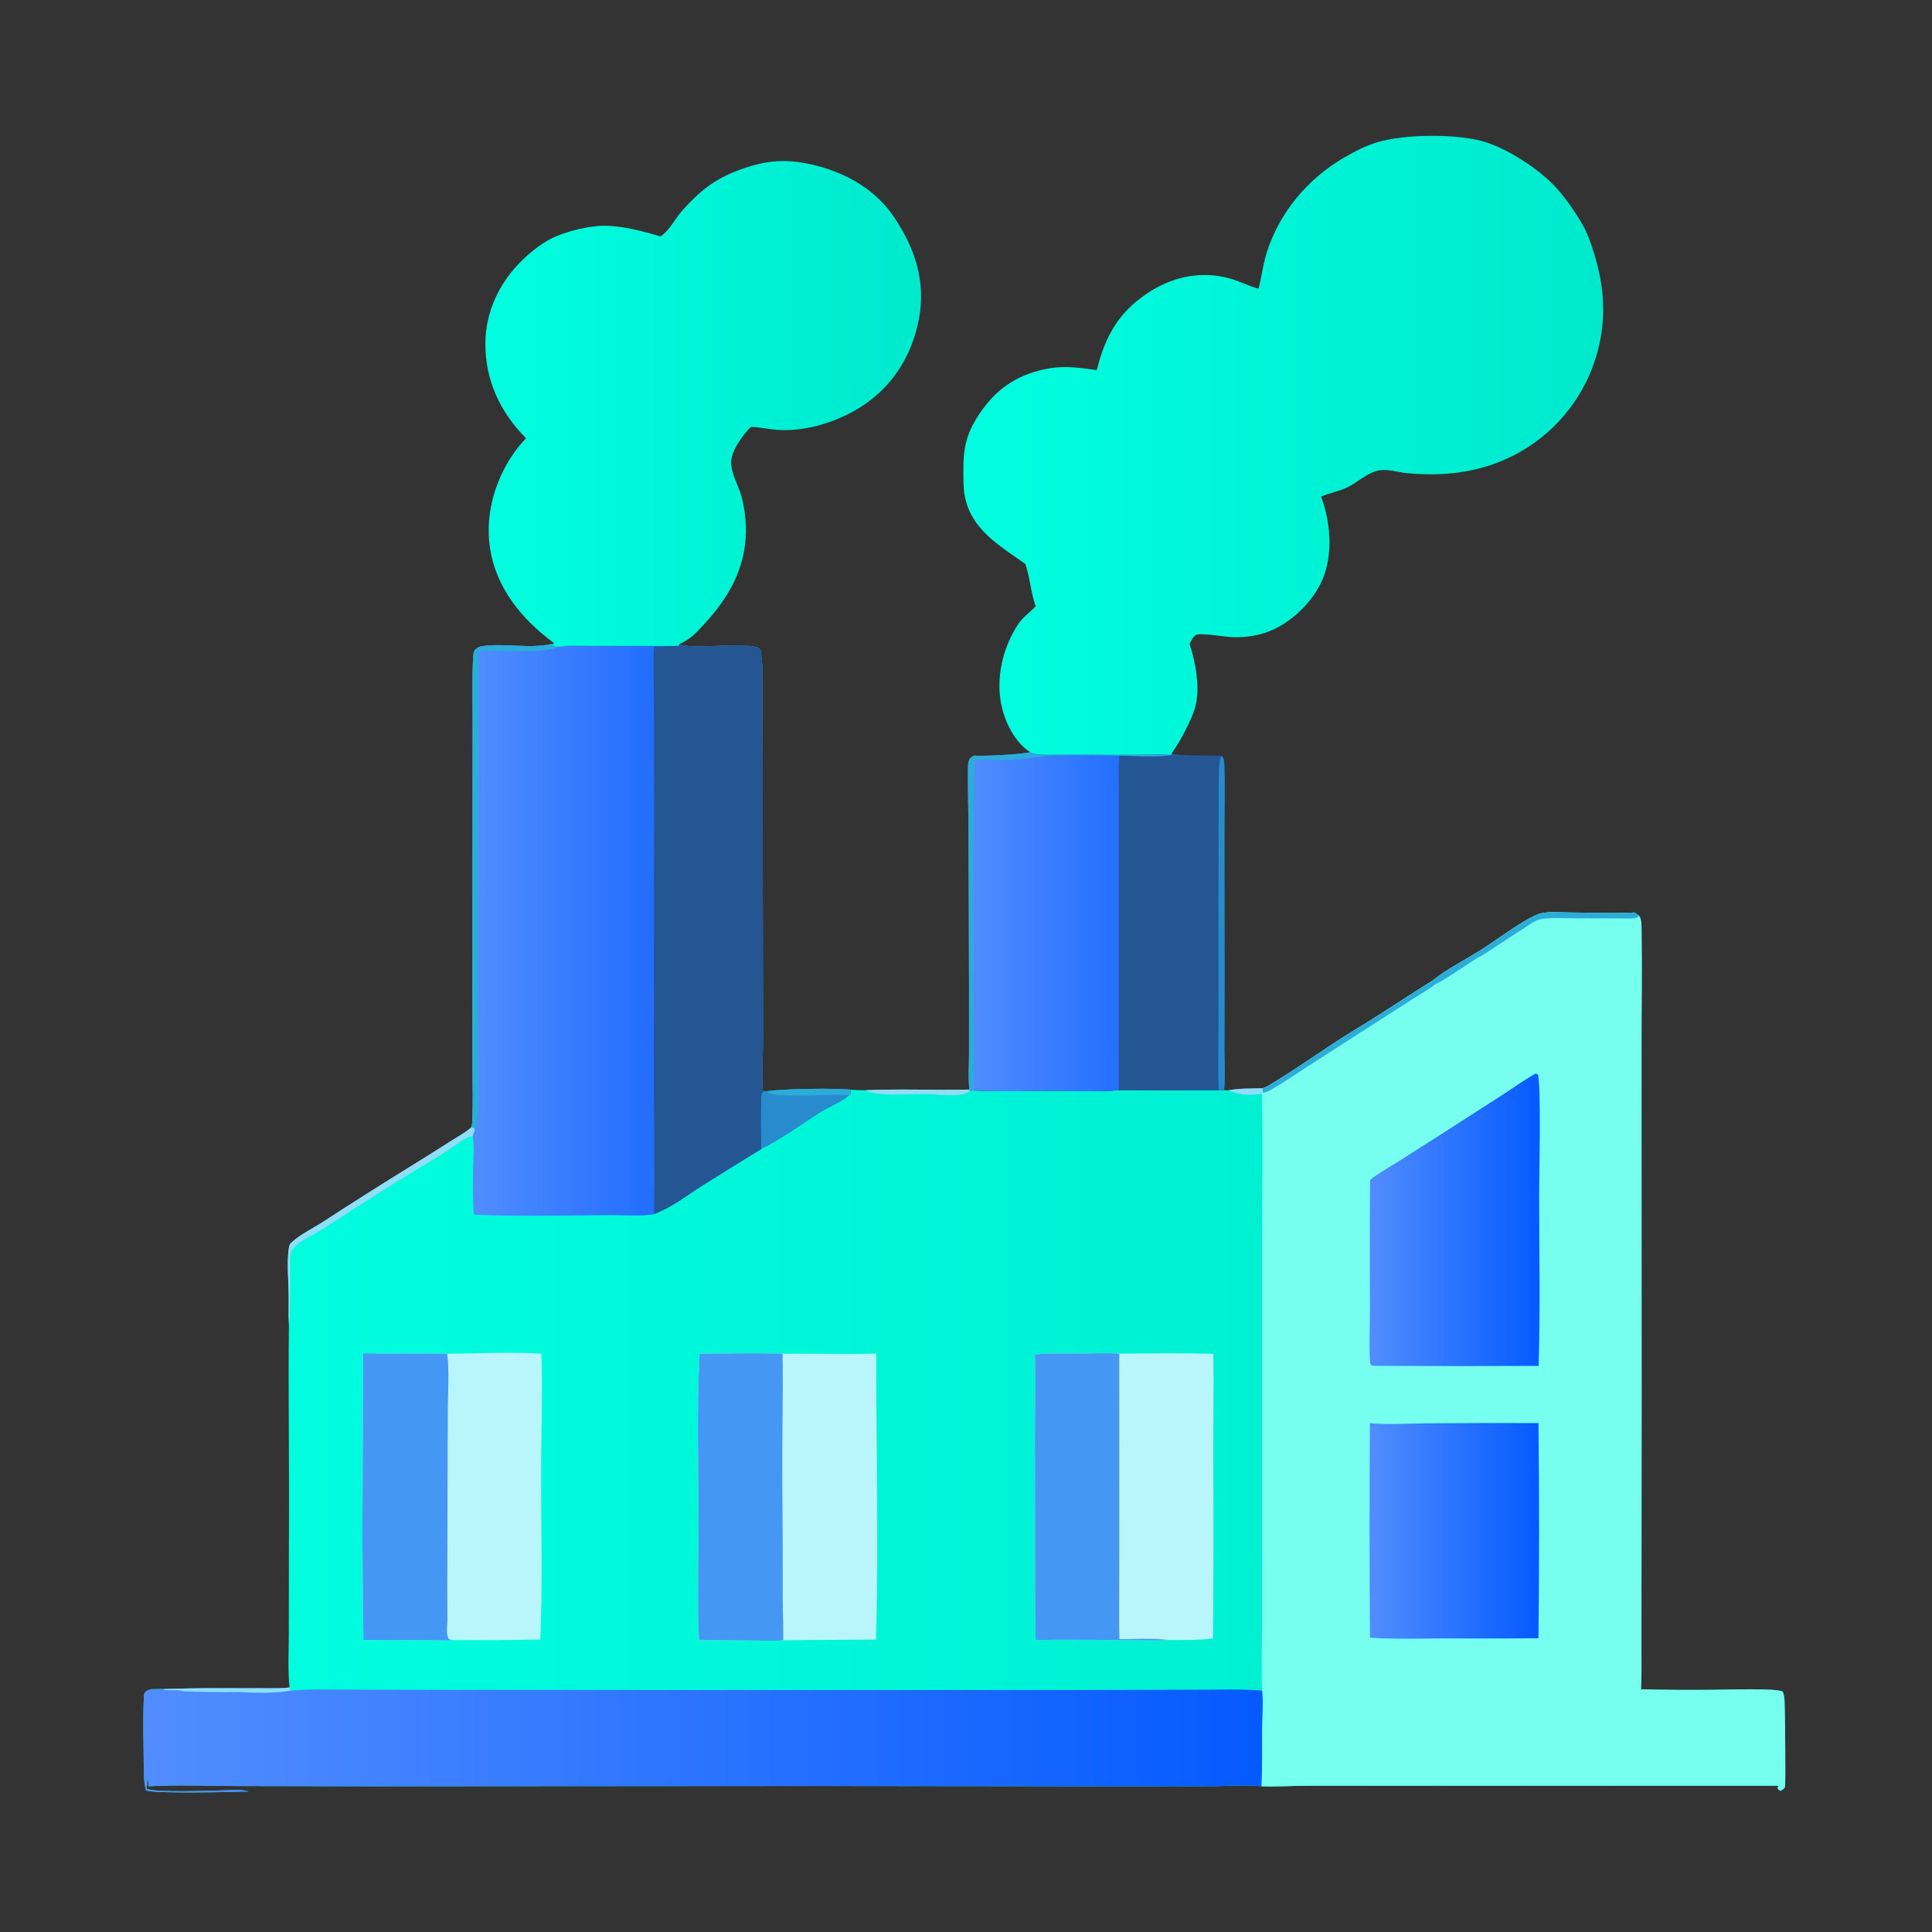
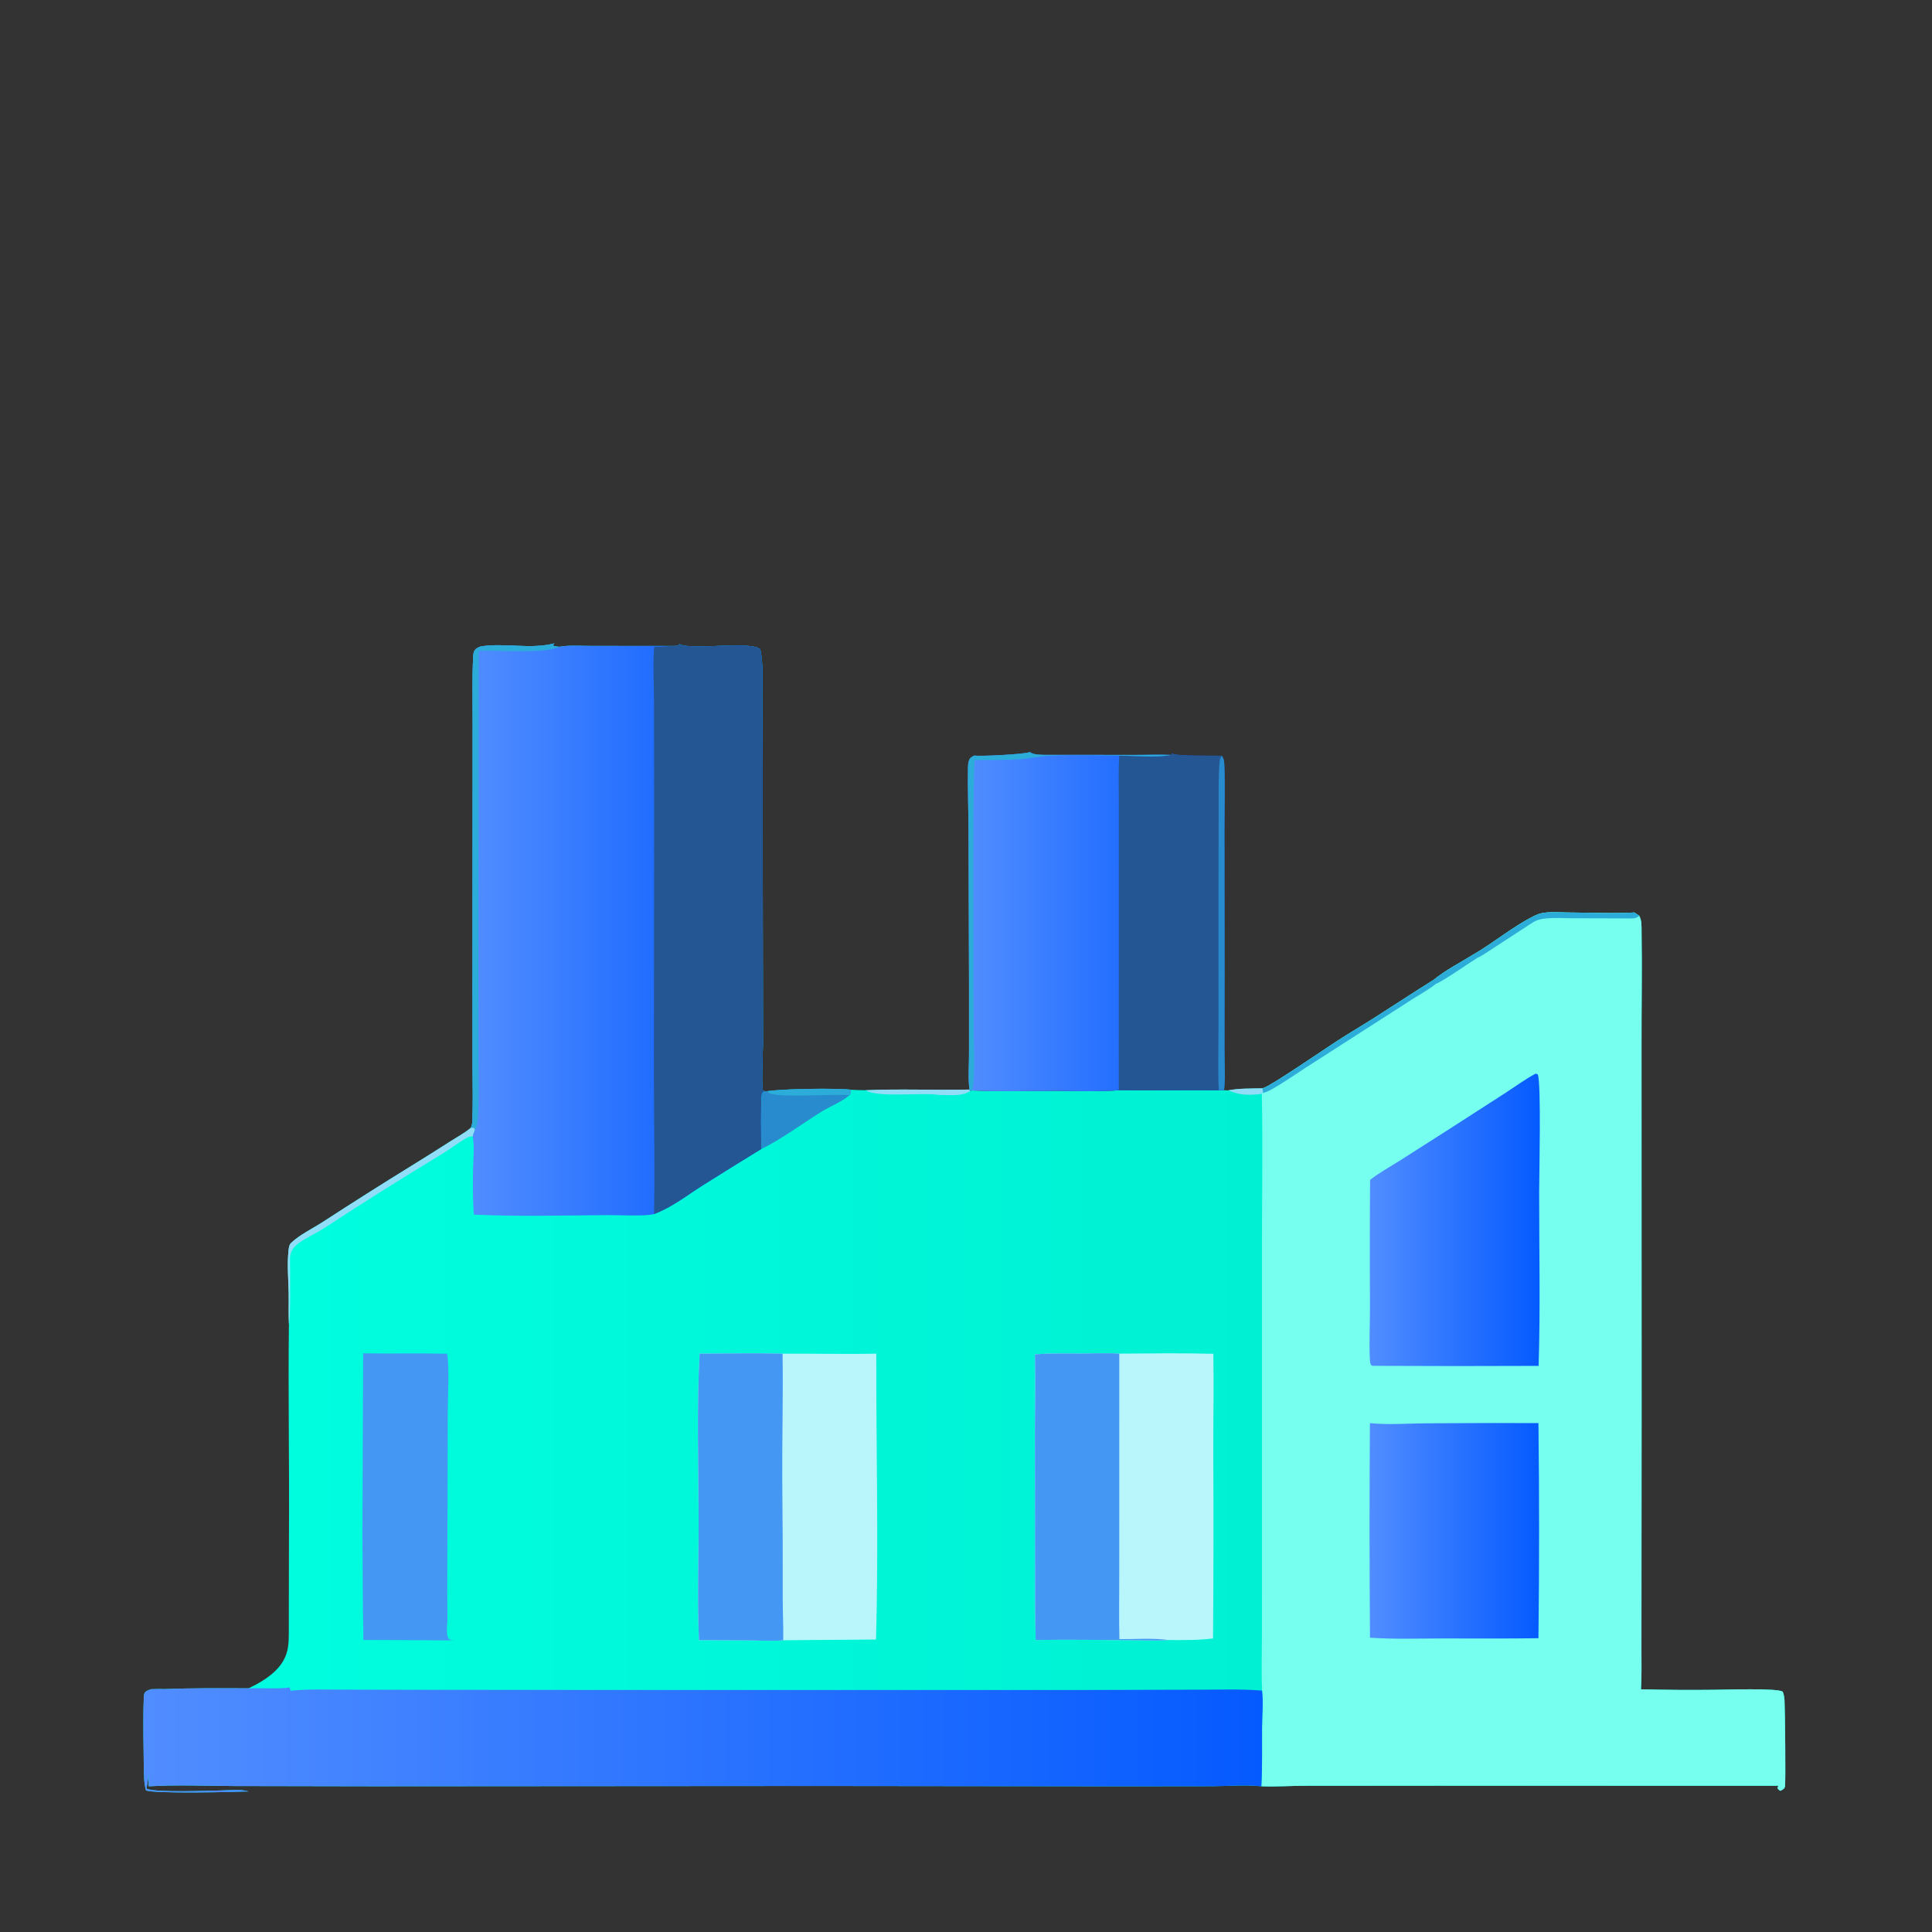
<svg xmlns="http://www.w3.org/2000/svg" width="50" height="50" viewBox="0 0 50 50" fill="none">
  <rect x="0" y="0" width="50" height="50" fill="#333333" stroke="none" />
-   <path d="M17.316 16.718C17.404 16.719 17.488 16.721 17.574 16.703L17.579 16.665C17.588 16.669 17.597 16.674 17.607 16.678C17.931 16.828 19.472 16.578 19.677 16.807C19.758 17.189 19.727 17.61 19.729 17.999L19.736 19.775L19.746 27.023C19.746 27.22 19.697 28.115 19.748 28.228L19.791 28.239L19.861 28.24C20.268 28.177 21.645 28.157 22.026 28.203C22.151 28.209 22.276 28.215 22.402 28.215C23.298 28.176 24.195 28.218 25.089 28.198L25.105 28.237L25.154 28.22C25.864 28.256 26.586 28.232 27.297 28.232C27.799 28.232 28.466 28.258 28.953 28.215C29.816 28.226 30.679 28.209 31.541 28.213H31.678L31.784 28.22C32.072 28.163 32.383 28.174 32.676 28.165C32.688 28.161 32.699 28.157 32.711 28.153C32.904 28.092 34.295 27.142 34.567 26.965C34.904 26.745 35.25 26.543 35.589 26.328C36.095 26.006 36.594 25.675 37.103 25.358C37.41 25.107 37.778 24.92 38.115 24.712C38.65 24.404 39.135 23.992 39.685 23.714C39.775 23.668 39.858 23.637 39.958 23.623C40.157 23.596 40.376 23.615 40.577 23.616C41.137 23.616 41.714 23.649 42.272 23.617L42.298 23.616L42.423 23.701C42.493 23.825 42.481 23.975 42.483 24.114C42.499 25.114 42.479 26.116 42.482 27.117L42.484 36.366L42.481 41.042L42.48 42.7C42.479 43.038 42.489 43.38 42.468 43.719C43.098 43.735 43.729 43.739 44.359 43.732C44.619 43.731 46.024 43.681 46.138 43.783C46.168 43.861 46.179 43.936 46.183 44.019C46.193 44.216 46.219 46.164 46.192 46.245C46.172 46.305 46.127 46.318 46.076 46.347C46.033 46.32 46.021 46.316 46 46.271L46.024 46.215L37.174 46.213L33.84 46.215C33.443 46.214 33.039 46.244 32.644 46.229C32.24 46.186 31.806 46.224 31.398 46.227L29.061 46.23L21.223 46.221L9.66 46.229L6.03 46.222C5.306 46.218 4.569 46.186 3.847 46.23C3.849 46.118 3.845 46.006 3.842 45.894C3.836 46.011 3.826 46.116 3.801 46.23C3.792 46.271 3.793 46.254 3.799 46.293C4.032 46.398 5.409 46.343 5.75 46.336C5.962 46.332 6.231 46.299 6.433 46.362C6.089 46.377 3.967 46.426 3.777 46.334C3.75 46.237 3.737 46.14 3.731 46.039C3.717 45.796 3.692 43.939 3.734 43.835C3.765 43.758 3.838 43.744 3.908 43.716C4.017 43.715 4.13 43.709 4.239 43.714C4.97 43.686 5.699 43.69 6.431 43.694C6.694 43.684 7.276 43.712 7.494 43.671C7.445 43.216 7.474 42.737 7.474 42.279L7.478 39.804C7.492 37.96 7.454 36.115 7.477 34.271C7.462 34 7.476 33.724 7.47 33.452C7.463 33.1 7.429 32.726 7.466 32.375C7.473 32.307 7.479 32.22 7.531 32.169C7.748 31.958 8.105 31.787 8.365 31.617C9.117 31.128 9.875 30.648 10.639 30.177C10.98 29.968 11.316 29.754 11.653 29.539C11.824 29.43 12.01 29.331 12.167 29.203C12.172 29.198 12.178 29.194 12.183 29.189C12.21 29.133 12.22 29.089 12.223 29.026C12.245 28.569 12.232 28.108 12.23 27.65L12.229 25.601L12.233 18.697C12.234 18.444 12.214 16.995 12.264 16.874C12.299 16.789 12.354 16.765 12.432 16.732C13.048 16.627 13.718 16.814 14.346 16.651L14.308 16.704C14.358 16.733 14.413 16.733 14.469 16.739C14.725 16.691 15.052 16.718 15.314 16.716L17.316 16.718Z" fill="url(#paint0_linear_1852_196)" />
+   <path d="M17.316 16.718C17.404 16.719 17.488 16.721 17.574 16.703L17.579 16.665C17.588 16.669 17.597 16.674 17.607 16.678C17.931 16.828 19.472 16.578 19.677 16.807C19.758 17.189 19.727 17.61 19.729 17.999L19.736 19.775L19.746 27.023C19.746 27.22 19.697 28.115 19.748 28.228L19.791 28.239L19.861 28.24C20.268 28.177 21.645 28.157 22.026 28.203C22.151 28.209 22.276 28.215 22.402 28.215C23.298 28.176 24.195 28.218 25.089 28.198L25.105 28.237L25.154 28.22C25.864 28.256 26.586 28.232 27.297 28.232C27.799 28.232 28.466 28.258 28.953 28.215C29.816 28.226 30.679 28.209 31.541 28.213H31.678L31.784 28.22C32.072 28.163 32.383 28.174 32.676 28.165C32.688 28.161 32.699 28.157 32.711 28.153C32.904 28.092 34.295 27.142 34.567 26.965C34.904 26.745 35.25 26.543 35.589 26.328C36.095 26.006 36.594 25.675 37.103 25.358C37.41 25.107 37.778 24.92 38.115 24.712C38.65 24.404 39.135 23.992 39.685 23.714C39.775 23.668 39.858 23.637 39.958 23.623C40.157 23.596 40.376 23.615 40.577 23.616C41.137 23.616 41.714 23.649 42.272 23.617L42.298 23.616L42.423 23.701C42.493 23.825 42.481 23.975 42.483 24.114C42.499 25.114 42.479 26.116 42.482 27.117L42.484 36.366L42.481 41.042L42.48 42.7C42.479 43.038 42.489 43.38 42.468 43.719C43.098 43.735 43.729 43.739 44.359 43.732C44.619 43.731 46.024 43.681 46.138 43.783C46.168 43.861 46.179 43.936 46.183 44.019C46.193 44.216 46.219 46.164 46.192 46.245C46.172 46.305 46.127 46.318 46.076 46.347C46.033 46.32 46.021 46.316 46 46.271L46.024 46.215L37.174 46.213L33.84 46.215C33.443 46.214 33.039 46.244 32.644 46.229C32.24 46.186 31.806 46.224 31.398 46.227L29.061 46.23L21.223 46.221L9.66 46.229L6.03 46.222C5.306 46.218 4.569 46.186 3.847 46.23C3.849 46.118 3.845 46.006 3.842 45.894C3.836 46.011 3.826 46.116 3.801 46.23C3.792 46.271 3.793 46.254 3.799 46.293C4.032 46.398 5.409 46.343 5.75 46.336C5.962 46.332 6.231 46.299 6.433 46.362C6.089 46.377 3.967 46.426 3.777 46.334C3.75 46.237 3.737 46.14 3.731 46.039C3.717 45.796 3.692 43.939 3.734 43.835C3.765 43.758 3.838 43.744 3.908 43.716C4.017 43.715 4.13 43.709 4.239 43.714C4.97 43.686 5.699 43.69 6.431 43.694C7.445 43.216 7.474 42.737 7.474 42.279L7.478 39.804C7.492 37.96 7.454 36.115 7.477 34.271C7.462 34 7.476 33.724 7.47 33.452C7.463 33.1 7.429 32.726 7.466 32.375C7.473 32.307 7.479 32.22 7.531 32.169C7.748 31.958 8.105 31.787 8.365 31.617C9.117 31.128 9.875 30.648 10.639 30.177C10.98 29.968 11.316 29.754 11.653 29.539C11.824 29.43 12.01 29.331 12.167 29.203C12.172 29.198 12.178 29.194 12.183 29.189C12.21 29.133 12.22 29.089 12.223 29.026C12.245 28.569 12.232 28.108 12.23 27.65L12.229 25.601L12.233 18.697C12.234 18.444 12.214 16.995 12.264 16.874C12.299 16.789 12.354 16.765 12.432 16.732C13.048 16.627 13.718 16.814 14.346 16.651L14.308 16.704C14.358 16.733 14.413 16.733 14.469 16.739C14.725 16.691 15.052 16.718 15.314 16.716L17.316 16.718Z" fill="url(#paint0_linear_1852_196)" />
  <path d="M38.115 24.712C38.651 24.405 39.136 23.992 39.686 23.714C39.776 23.668 39.859 23.637 39.959 23.623C40.158 23.596 40.377 23.615 40.578 23.616C41.138 23.616 41.715 23.649 42.273 23.617L42.299 23.616L42.424 23.701C42.494 23.825 42.482 23.975 42.484 24.114C42.5 25.114 42.48 26.116 42.483 27.117L42.485 36.366L42.482 41.042L42.481 42.7C42.48 43.038 42.49 43.38 42.468 43.719C43.099 43.735 43.73 43.739 44.36 43.732C44.62 43.731 46.024 43.681 46.139 43.783C46.169 43.861 46.18 43.936 46.184 44.019C46.194 44.216 46.22 46.164 46.193 46.245C46.173 46.305 46.128 46.318 46.077 46.347C46.034 46.32 46.022 46.316 46 46.271L46.025 46.215L37.175 46.214L33.841 46.215C33.444 46.214 33.04 46.244 32.645 46.229C32.673 45.722 32.659 45.206 32.663 44.697C32.666 44.389 32.697 44.057 32.663 43.752C32.642 43.276 32.659 42.794 32.659 42.317L32.66 39.663V32.244C32.66 30.933 32.684 29.619 32.656 28.308L32.687 28.285L32.677 28.165C32.688 28.161 32.7 28.157 32.712 28.153C32.905 28.092 34.296 27.142 34.568 26.965C34.905 26.745 35.251 26.543 35.589 26.328C36.096 26.006 36.595 25.675 37.104 25.358C37.411 25.107 37.779 24.92 38.115 24.712Z" fill="#76FFEE" />
  <path d="M38.114 24.712C38.65 24.405 39.135 23.992 39.685 23.714C39.775 23.668 39.858 23.637 39.958 23.623C40.157 23.596 40.376 23.615 40.577 23.616C41.137 23.616 41.714 23.649 42.272 23.617L42.298 23.616L42.423 23.701C42.333 23.779 42.267 23.769 42.152 23.769L40.742 23.765C40.478 23.765 40.19 23.742 39.93 23.779C39.828 23.794 39.743 23.825 39.657 23.88L38.681 24.516C38.54 24.607 38.385 24.721 38.232 24.791C37.993 24.938 37.363 25.383 37.16 25.463C36.968 25.616 36.748 25.733 36.542 25.866L35.174 26.744L33.761 27.651C33.494 27.824 33.23 28.01 32.955 28.168C32.872 28.216 32.78 28.264 32.686 28.285L32.676 28.165C32.687 28.161 32.699 28.157 32.711 28.153C32.904 28.092 34.295 27.142 34.567 26.965C34.904 26.745 35.25 26.543 35.588 26.328C36.095 26.006 36.594 25.675 37.103 25.358C37.41 25.107 37.778 24.92 38.114 24.712Z" fill="#2CACD8" />
  <path d="M39.742 27.785C39.763 27.788 39.779 27.798 39.799 27.808C39.889 28.05 39.834 30.405 39.833 30.845C39.832 32.345 39.866 33.851 39.819 35.349C38.398 35.356 36.978 35.355 35.558 35.348L35.5 35.343C35.458 35.295 35.457 35.26 35.453 35.196C35.429 34.75 35.456 34.252 35.455 33.802C35.448 32.713 35.449 31.624 35.458 30.535C35.694 30.351 35.965 30.202 36.217 30.043L37.378 29.303L38.935 28.301C39.203 28.128 39.461 27.937 39.742 27.785Z" fill="url(#paint1_linear_1852_196)" />
  <path d="M35.453 36.831C35.934 36.878 36.45 36.838 36.933 36.835C37.893 36.828 38.854 36.826 39.815 36.829C39.837 38.685 39.837 40.541 39.815 42.397C38.984 42.41 38.151 42.401 37.32 42.403C36.701 42.404 36.073 42.426 35.455 42.384C35.44 40.533 35.44 38.682 35.453 36.831Z" fill="url(#paint2_linear_1852_196)" />
  <path d="M17.316 16.718C17.404 16.719 17.488 16.721 17.575 16.703L17.58 16.665C17.589 16.669 17.598 16.674 17.607 16.678C17.931 16.828 19.472 16.578 19.678 16.807C19.758 17.189 19.727 17.61 19.729 17.999L19.737 19.775L19.746 27.023C19.747 27.22 19.698 28.115 19.748 28.228L19.791 28.239C19.746 28.266 19.732 28.268 19.716 28.322C19.686 28.43 19.693 29.579 19.709 29.731C19.199 30.044 18.692 30.359 18.186 30.678C17.787 30.931 17.372 31.256 16.927 31.42C16.669 31.485 16.031 31.444 15.736 31.447C14.584 31.455 13.415 31.488 12.264 31.434C12.232 31.038 12.236 30.64 12.243 30.243C12.249 29.977 12.282 29.669 12.233 29.409C12.242 29.349 12.265 29.298 12.289 29.242L12.267 29.189L12.184 29.189C12.21 29.133 12.221 29.089 12.223 29.026C12.245 28.569 12.232 28.108 12.231 27.65L12.229 25.601L12.234 18.697C12.235 18.444 12.214 16.995 12.264 16.874C12.299 16.789 12.354 16.765 12.433 16.732C13.048 16.627 13.718 16.814 14.347 16.651L14.308 16.704C14.358 16.733 14.413 16.733 14.47 16.739C14.725 16.691 15.052 16.718 15.314 16.716L17.316 16.718Z" fill="url(#paint3_linear_1852_196)" />
  <path d="M17.315 16.718C17.403 16.719 17.487 16.721 17.574 16.703L17.579 16.665C17.588 16.669 17.597 16.674 17.606 16.678C17.93 16.828 19.471 16.577 19.677 16.807C19.757 17.188 19.726 17.61 19.728 17.999L19.736 19.775L19.745 27.023C19.745 27.22 19.697 28.115 19.747 28.227L19.79 28.239C19.744 28.266 19.73 28.268 19.715 28.322C19.685 28.429 19.692 29.579 19.708 29.731C19.198 30.043 18.691 30.359 18.185 30.677C17.786 30.931 17.371 31.256 16.926 31.419C16.951 30.232 16.923 29.041 16.923 27.854L16.928 20.976L16.925 18.146C16.925 17.681 16.893 17.202 16.929 16.739C17.059 16.739 17.186 16.738 17.315 16.718Z" fill="#235692" />
  <path d="M12.184 29.189C12.21 29.133 12.221 29.089 12.223 29.026C12.245 28.569 12.232 28.108 12.231 27.65L12.229 25.601L12.234 18.697C12.235 18.444 12.214 16.995 12.264 16.874C12.299 16.789 12.354 16.765 12.433 16.732C12.505 16.733 12.616 16.718 12.676 16.755L12.677 16.741L12.653 16.767C12.573 16.792 12.503 16.813 12.42 16.819L12.39 16.844L12.38 25.117L12.382 27.441C12.383 27.882 12.398 28.329 12.378 28.769C12.372 28.918 12.366 29.112 12.289 29.242L12.267 29.189L12.184 29.189Z" fill="#2CACD8" />
  <path d="M14.347 16.651L14.308 16.704C14.358 16.733 14.414 16.733 14.47 16.739C14.098 16.928 12.881 16.823 12.391 16.844L12.42 16.819C12.504 16.813 12.574 16.792 12.653 16.767L12.678 16.741L12.677 16.755C12.616 16.718 12.505 16.733 12.433 16.732C13.049 16.627 13.719 16.814 14.347 16.651Z" fill="#2CACD8" />
  <path d="M7.494 43.671L7.521 43.756C7.974 43.708 8.442 43.728 8.897 43.728L11.106 43.733L18.591 43.738L28.032 43.737L31.026 43.729C31.569 43.729 32.122 43.709 32.662 43.752C32.697 44.057 32.665 44.388 32.662 44.697C32.658 45.205 32.672 45.721 32.644 46.229C32.24 46.186 31.806 46.224 31.398 46.227L29.061 46.23L21.223 46.221L9.66 46.229L6.03 46.222C5.306 46.218 4.569 46.186 3.847 46.23C3.849 46.118 3.845 46.005 3.842 45.894C3.836 46.011 3.826 46.116 3.801 46.23C3.792 46.271 3.793 46.254 3.799 46.293C4.032 46.398 5.409 46.342 5.75 46.336C5.962 46.332 6.231 46.299 6.433 46.362C6.089 46.377 3.967 46.426 3.777 46.334C3.75 46.237 3.737 46.14 3.731 46.039C3.717 45.796 3.692 43.939 3.734 43.835C3.765 43.758 3.838 43.744 3.908 43.716C4.017 43.715 4.13 43.709 4.239 43.714C4.97 43.686 5.699 43.69 6.431 43.694C6.694 43.684 7.276 43.712 7.494 43.671Z" fill="url(#paint4_linear_1852_196)" />
-   <path d="M7.493 43.671L7.52 43.756C7.113 43.823 6.646 43.818 6.234 43.791C5.745 43.797 5.256 43.79 4.768 43.77C4.606 43.726 4.412 43.751 4.243 43.736L4.238 43.714C4.97 43.686 5.699 43.69 6.43 43.694C6.694 43.684 7.275 43.712 7.493 43.671Z" fill="#91DDF8" />
  <path d="M19.862 28.24C20.268 28.176 21.645 28.157 22.026 28.202L22.004 28.324L21.982 28.345C21.791 28.513 21.5 28.624 21.28 28.758C20.814 29.043 20.178 29.515 19.709 29.731C19.693 29.579 19.686 28.43 19.717 28.322C19.732 28.268 19.746 28.266 19.791 28.239L19.862 28.24Z" fill="#278BCD" />
  <path d="M19.861 28.24C20.268 28.176 21.645 28.157 22.026 28.202L22.004 28.324L21.981 28.345C21.541 28.301 20.245 28.416 19.931 28.299C19.891 28.283 19.879 28.279 19.861 28.24Z" fill="#2CACD8" />
  <path d="M12.184 29.189L12.267 29.189L12.289 29.242C12.265 29.298 12.242 29.349 12.233 29.409C12.159 29.409 12.118 29.426 12.054 29.462C11.84 29.586 11.643 29.742 11.431 29.87C10.406 30.49 9.393 31.127 8.392 31.782C8.198 31.909 7.809 32.091 7.665 32.224C7.556 32.324 7.502 32.443 7.504 32.588C7.507 32.798 7.523 34.155 7.478 34.27C7.463 34 7.476 33.724 7.471 33.452C7.463 33.1 7.429 32.726 7.466 32.375C7.474 32.307 7.479 32.22 7.531 32.169C7.748 31.958 8.105 31.787 8.366 31.617C9.118 31.128 9.875 30.648 10.639 30.177C10.98 29.968 11.317 29.754 11.654 29.539C11.824 29.43 12.01 29.331 12.167 29.203C12.173 29.198 12.178 29.194 12.184 29.189Z" fill="#91DDF8" />
  <path d="M22.402 28.215C23.298 28.176 24.195 28.218 25.089 28.198L25.105 28.237C24.904 28.381 24.548 28.338 24.308 28.337C23.869 28.264 22.722 28.42 22.402 28.215Z" fill="#91DDF8" />
  <path d="M31.783 28.219C32.071 28.162 32.383 28.173 32.675 28.165L32.685 28.285L32.654 28.308C32.419 28.343 32.139 28.349 31.913 28.265C31.87 28.249 31.827 28.235 31.783 28.219Z" fill="#91DDF8" />
-   <path d="M11.573 35.034C12.378 35.031 13.209 34.982 14.012 35.034C14.045 36.118 14.002 37.208 14.004 38.292C14.005 39.667 14.044 41.056 13.981 42.429C13.239 42.446 12.496 42.451 11.754 42.445C11.502 42.46 11.242 42.448 10.99 42.448L9.403 42.442C9.409 42.195 9.395 41.944 9.393 41.696L9.379 39.772L9.398 35.025C10.122 35.035 10.848 35.018 11.573 35.034Z" fill="#B8F6FC" />
  <path d="M9.398 35.024C10.122 35.035 10.848 35.018 11.573 35.034C11.634 35.465 11.59 36.047 11.589 36.495L11.577 40.498C11.574 40.958 11.575 41.417 11.58 41.876C11.581 42.001 11.561 42.128 11.568 42.251C11.571 42.311 11.585 42.359 11.61 42.413C11.658 42.442 11.7 42.442 11.754 42.445C11.502 42.46 11.242 42.448 10.99 42.448L9.403 42.442C9.409 42.194 9.395 41.944 9.393 41.696L9.379 39.772L9.398 35.024Z" fill="#4497F3" />
  <path d="M26.784 35.052C27.171 35.016 27.57 35.03 27.959 35.029C28.293 35.028 28.633 35.011 28.967 35.032C29.778 35.026 30.591 35.015 31.402 35.036C31.416 35.909 31.398 36.782 31.4 37.655C31.409 39.238 31.407 40.821 31.393 42.403C31.015 42.451 30.62 42.446 30.238 42.444C29.909 42.466 29.567 42.447 29.236 42.447C28.426 42.445 27.613 42.427 26.803 42.444C26.782 41.73 26.789 41.016 26.787 40.302L26.783 37.049C26.785 36.384 26.801 35.716 26.784 35.052Z" fill="#B8F6FC" />
  <path d="M26.784 35.052C27.171 35.016 27.57 35.03 27.959 35.029C28.293 35.028 28.633 35.011 28.967 35.032L28.966 40.779C28.968 41.327 28.956 41.874 28.97 42.421C29.379 42.424 29.834 42.387 30.238 42.444C29.909 42.466 29.567 42.447 29.236 42.447C28.426 42.445 27.613 42.427 26.803 42.444C26.782 41.73 26.789 41.016 26.787 40.302L26.783 37.049C26.785 36.384 26.801 35.716 26.784 35.052Z" fill="#4497F3" />
  <path d="M18.106 35.032C18.822 35.031 19.538 35.013 20.253 35.033C21.06 35.028 21.872 35.05 22.678 35.032C22.673 37.496 22.741 39.967 22.671 42.431L20.27 42.449C20.012 42.475 19.749 42.457 19.49 42.455L18.089 42.446C18.04 41.391 18.084 40.328 18.08 39.272C18.075 37.862 18.03 36.439 18.106 35.032Z" fill="#B8F6FC" />
  <path d="M18.106 35.032C18.822 35.031 19.538 35.013 20.253 35.033C20.27 36.128 20.239 37.224 20.245 38.32C20.256 39.349 20.26 40.379 20.257 41.409C20.258 41.755 20.276 42.103 20.27 42.449C20.012 42.475 19.749 42.457 19.49 42.455L18.089 42.446C18.04 41.391 18.084 40.328 18.08 39.272C18.075 37.862 18.03 36.439 18.106 35.032Z" fill="#4497F3" />
-   <path d="M32.57 7.473C32.651 7.167 32.688 6.842 32.781 6.543C33.103 5.508 33.849 4.621 34.779 4.082C35.059 3.92 35.34 3.771 35.652 3.679C36.356 3.472 37.631 3.461 38.337 3.647C38.959 3.811 39.773 4.336 40.216 4.797C40.492 5.083 40.757 5.47 40.956 5.814C41.09 6.046 41.173 6.297 41.253 6.552C41.519 7.405 41.58 8.24 41.342 9.11C41.049 10.195 40.337 11.12 39.364 11.683C38.436 12.21 37.467 12.343 36.416 12.246C36.175 12.224 35.927 12.131 35.683 12.176C35.396 12.228 35.14 12.476 34.882 12.606C34.663 12.717 34.413 12.754 34.189 12.853C34.439 13.506 34.506 14.36 34.219 15.014C33.965 15.592 33.41 16.125 32.818 16.349C32.537 16.456 32.239 16.494 31.94 16.492C31.746 16.491 31.078 16.375 30.964 16.427C30.879 16.465 30.828 16.586 30.786 16.664C30.94 17.126 31.066 17.803 30.936 18.285C30.875 18.515 30.759 18.735 30.654 18.947C30.556 19.142 30.445 19.317 30.322 19.496L30.318 19.539C30.009 19.524 29.69 19.538 29.379 19.537L27.098 19.536C26.99 19.535 26.733 19.541 26.656 19.462C26.27 19.216 26.016 18.706 25.92 18.267C25.764 17.551 25.95 16.761 26.349 16.156C26.47 15.972 26.654 15.848 26.803 15.69C26.675 15.333 26.658 14.949 26.536 14.595C25.874 14.127 25.122 13.701 24.965 12.819C24.93 12.623 24.934 12.417 24.932 12.218C24.926 11.547 25.017 11.179 25.409 10.623C25.853 9.993 26.418 9.659 27.169 9.531C27.586 9.461 27.971 9.522 28.385 9.578C28.611 8.654 28.997 8.006 29.828 7.505C30.42 7.148 31.105 7.02 31.782 7.194C32.052 7.263 32.301 7.396 32.57 7.473Z" fill="url(#paint5_linear_1852_196)" />
-   <path d="M17.091 6.119C17.098 6.114 17.105 6.11 17.112 6.105C17.336 5.951 17.47 5.657 17.653 5.453C18.161 4.888 18.548 4.595 19.269 4.349C19.799 4.169 20.26 4.119 20.817 4.219C21.715 4.381 22.593 4.82 23.119 5.591C23.674 6.403 23.969 7.275 23.781 8.261C23.607 9.173 23.128 9.961 22.355 10.481C21.742 10.893 20.926 11.161 20.184 11.129C19.933 11.118 19.685 11.056 19.435 11.048C19.226 11.249 18.921 11.671 18.922 11.964C18.922 12.274 19.127 12.585 19.2 12.884C19.511 14.156 19.111 15.198 18.246 16.128C18.039 16.351 17.873 16.553 17.579 16.665L17.574 16.703C17.487 16.721 17.403 16.719 17.315 16.718L15.314 16.716C15.052 16.717 14.725 16.691 14.469 16.739C14.413 16.733 14.357 16.732 14.307 16.704L14.346 16.651C13.505 16.028 12.829 15.217 12.677 14.152C12.548 13.257 12.844 12.312 13.388 11.603C13.458 11.512 13.537 11.427 13.614 11.341C12.949 10.678 12.558 9.842 12.561 8.893C12.563 8.071 12.924 7.313 13.505 6.745C13.715 6.539 13.984 6.322 14.245 6.185C14.616 5.991 15.255 5.835 15.672 5.842C16.138 5.85 16.646 5.985 17.091 6.119Z" fill="url(#paint6_linear_1852_196)" />
  <path d="M26.655 19.462C26.733 19.541 26.99 19.535 27.097 19.536L29.378 19.537C29.689 19.538 30.008 19.523 30.317 19.538L30.321 19.496C30.449 19.581 31.388 19.55 31.619 19.559C31.666 19.628 31.679 19.676 31.683 19.76C31.711 20.334 31.686 20.921 31.688 21.497L31.692 25.155L31.689 27.18C31.69 27.515 31.717 27.881 31.678 28.213H31.541C30.678 28.209 29.816 28.226 28.953 28.215C28.465 28.258 27.799 28.232 27.297 28.232C26.585 28.232 25.864 28.256 25.154 28.22L25.105 28.237L25.089 28.198C25.051 27.907 25.077 27.581 25.078 27.287V25.452L25.065 21.502C25.063 20.959 25.042 20.411 25.051 19.869C25.052 19.808 25.055 19.745 25.076 19.686C25.103 19.607 25.145 19.589 25.214 19.553C25.341 19.58 26.548 19.52 26.655 19.462Z" fill="url(#paint7_linear_1852_196)" />
  <path d="M30.318 19.538L30.321 19.496C30.449 19.581 31.388 19.55 31.62 19.559C31.667 19.628 31.68 19.676 31.684 19.76C31.712 20.334 31.687 20.921 31.689 21.497L31.692 25.155L31.69 27.18C31.69 27.515 31.717 27.881 31.678 28.213H31.542C30.679 28.209 29.816 28.226 28.954 28.215L28.955 22.449L28.955 20.673C28.954 20.302 28.942 19.926 28.967 19.555C29.345 19.559 29.967 19.61 30.318 19.538Z" fill="#235692" />
  <path d="M31.619 19.559C31.666 19.628 31.679 19.676 31.683 19.76C31.711 20.334 31.686 20.921 31.688 21.497L31.692 25.155L31.689 27.18C31.69 27.515 31.717 27.881 31.678 28.213H31.541C31.518 27.67 31.535 27.119 31.535 26.576L31.534 23.498L31.538 21.004C31.542 20.577 31.526 20.131 31.564 19.706C31.57 19.646 31.588 19.609 31.619 19.559Z" fill="#278BCD" />
  <path d="M25.089 28.198C25.051 27.907 25.077 27.581 25.078 27.287V25.452L25.065 21.502C25.063 20.959 25.042 20.411 25.051 19.869C25.052 19.808 25.055 19.745 25.076 19.686C25.103 19.607 25.145 19.589 25.214 19.553L25.23 19.672C25.165 19.835 25.199 25.883 25.199 26.602C25.199 26.976 25.254 27.909 25.154 28.22L25.105 28.237L25.089 28.198Z" fill="#2CACD8" />
  <path d="M26.654 19.462C26.732 19.541 26.989 19.535 27.096 19.536L29.378 19.537C29.688 19.538 30.007 19.523 30.316 19.538C29.966 19.61 29.343 19.559 28.966 19.555C28.367 19.548 27.758 19.53 27.16 19.558C26.902 19.57 26.649 19.631 26.392 19.649C26.006 19.677 25.616 19.665 25.229 19.672L25.213 19.553C25.34 19.58 26.547 19.52 26.654 19.462Z" fill="#2CACD8" />
  <defs>
    <linearGradient id="paint0_linear_1852_196" x1="3.711" y1="31.52" x2="46.204" y2="31.52" gradientUnits="userSpaceOnUse">
      <stop stop-color="#00FFE0" />
      <stop offset="1" stop-color="#00E9CD" />
    </linearGradient>
    <linearGradient id="paint1_linear_1852_196" x1="35.443" y1="31.57" x2="39.85" y2="31.57" gradientUnits="userSpaceOnUse">
      <stop stop-color="#518DFF" />
      <stop offset="1" stop-color="#055AFF" />
    </linearGradient>
    <linearGradient id="paint2_linear_1852_196" x1="35.443" y1="39.619" x2="39.832" y2="39.619" gradientUnits="userSpaceOnUse">
      <stop stop-color="#518DFF" />
      <stop offset="1" stop-color="#055AFF" />
    </linearGradient>
    <linearGradient id="paint3_linear_1852_196" x1="12.184" y1="24.058" x2="19.791" y2="24.058" gradientUnits="userSpaceOnUse">
      <stop stop-color="#518DFF" />
      <stop offset="1" stop-color="#055AFF" />
    </linearGradient>
    <linearGradient id="paint4_linear_1852_196" x1="3.711" y1="45.03" x2="32.678" y2="45.03" gradientUnits="userSpaceOnUse">
      <stop stop-color="#518DFF" />
      <stop offset="1" stop-color="#055AFF" />
    </linearGradient>
    <linearGradient id="paint5_linear_1852_196" x1="24.932" y1="11.527" x2="41.491" y2="11.527" gradientUnits="userSpaceOnUse">
      <stop stop-color="#00FFE0" />
      <stop offset="1" stop-color="#00E9CD" />
    </linearGradient>
    <linearGradient id="paint6_linear_1852_196" x1="12.56" y1="10.453" x2="23.837" y2="10.453" gradientUnits="userSpaceOnUse">
      <stop stop-color="#00FFE0" />
      <stop offset="1" stop-color="#00E9CD" />
    </linearGradient>
    <linearGradient id="paint7_linear_1852_196" x1="25.049" y1="23.851" x2="31.699" y2="23.851" gradientUnits="userSpaceOnUse">
      <stop stop-color="#518DFF" />
      <stop offset="1" stop-color="#055AFF" />
    </linearGradient>
  </defs>
</svg>